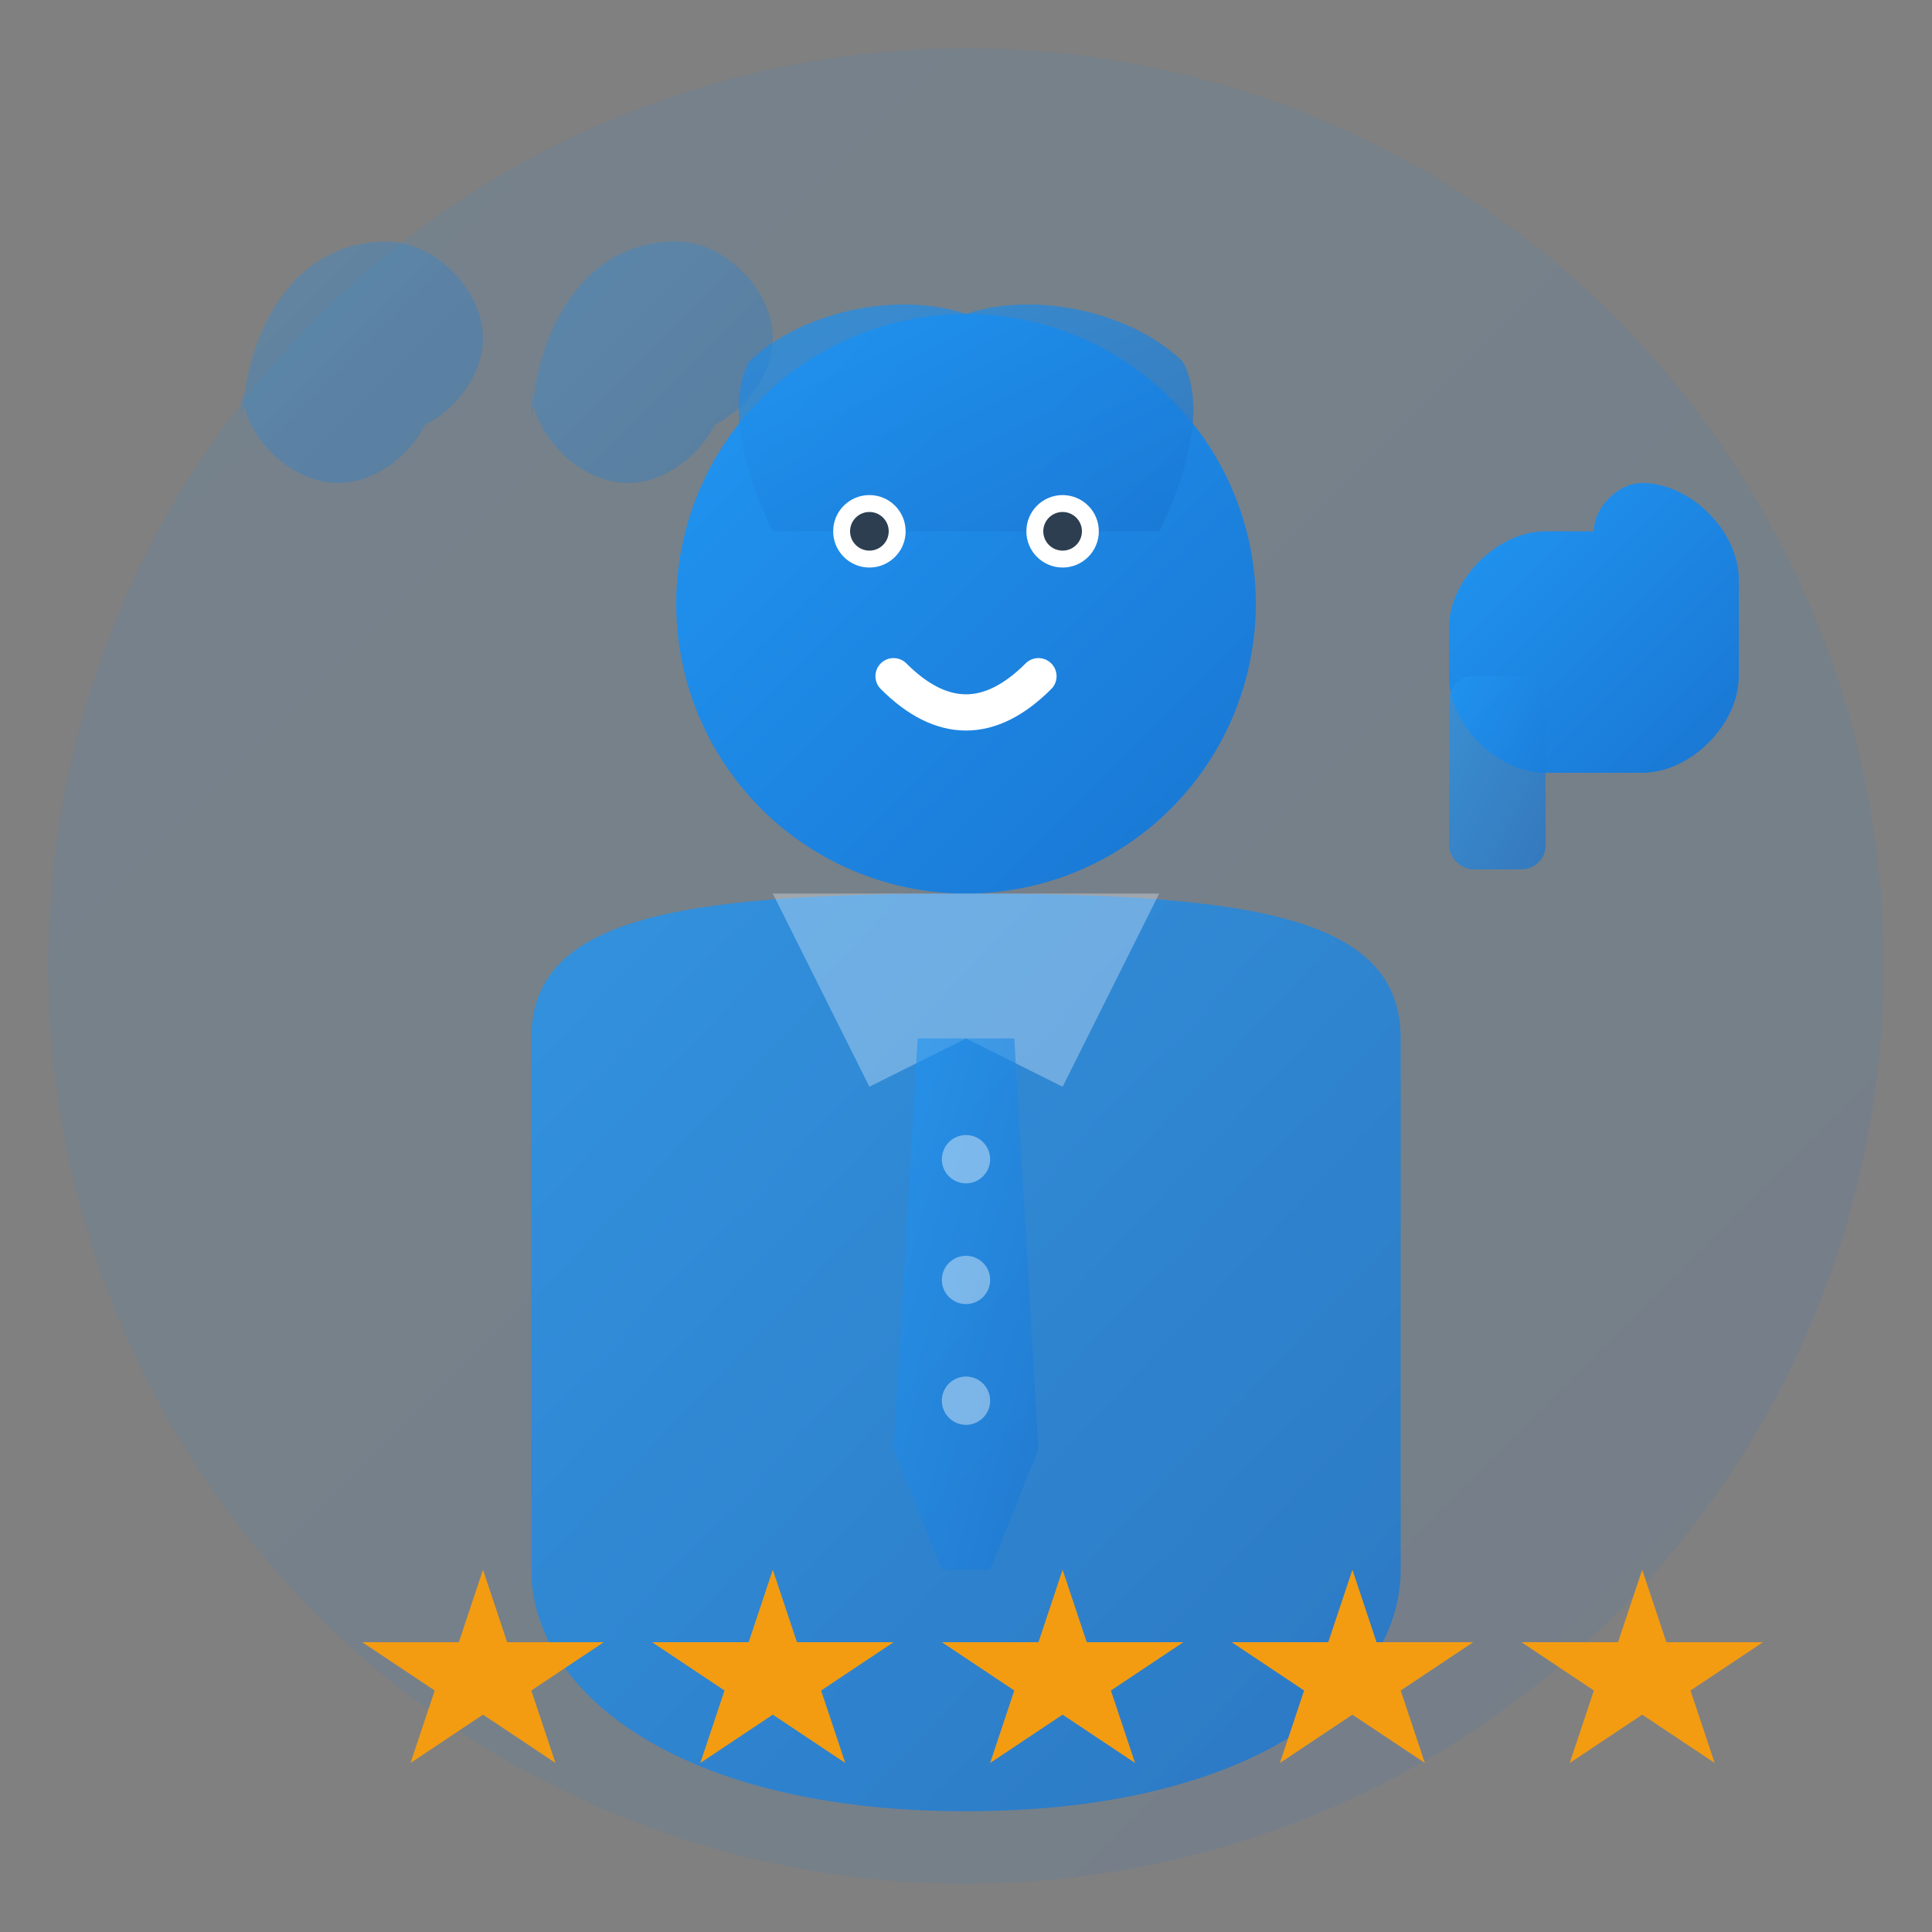
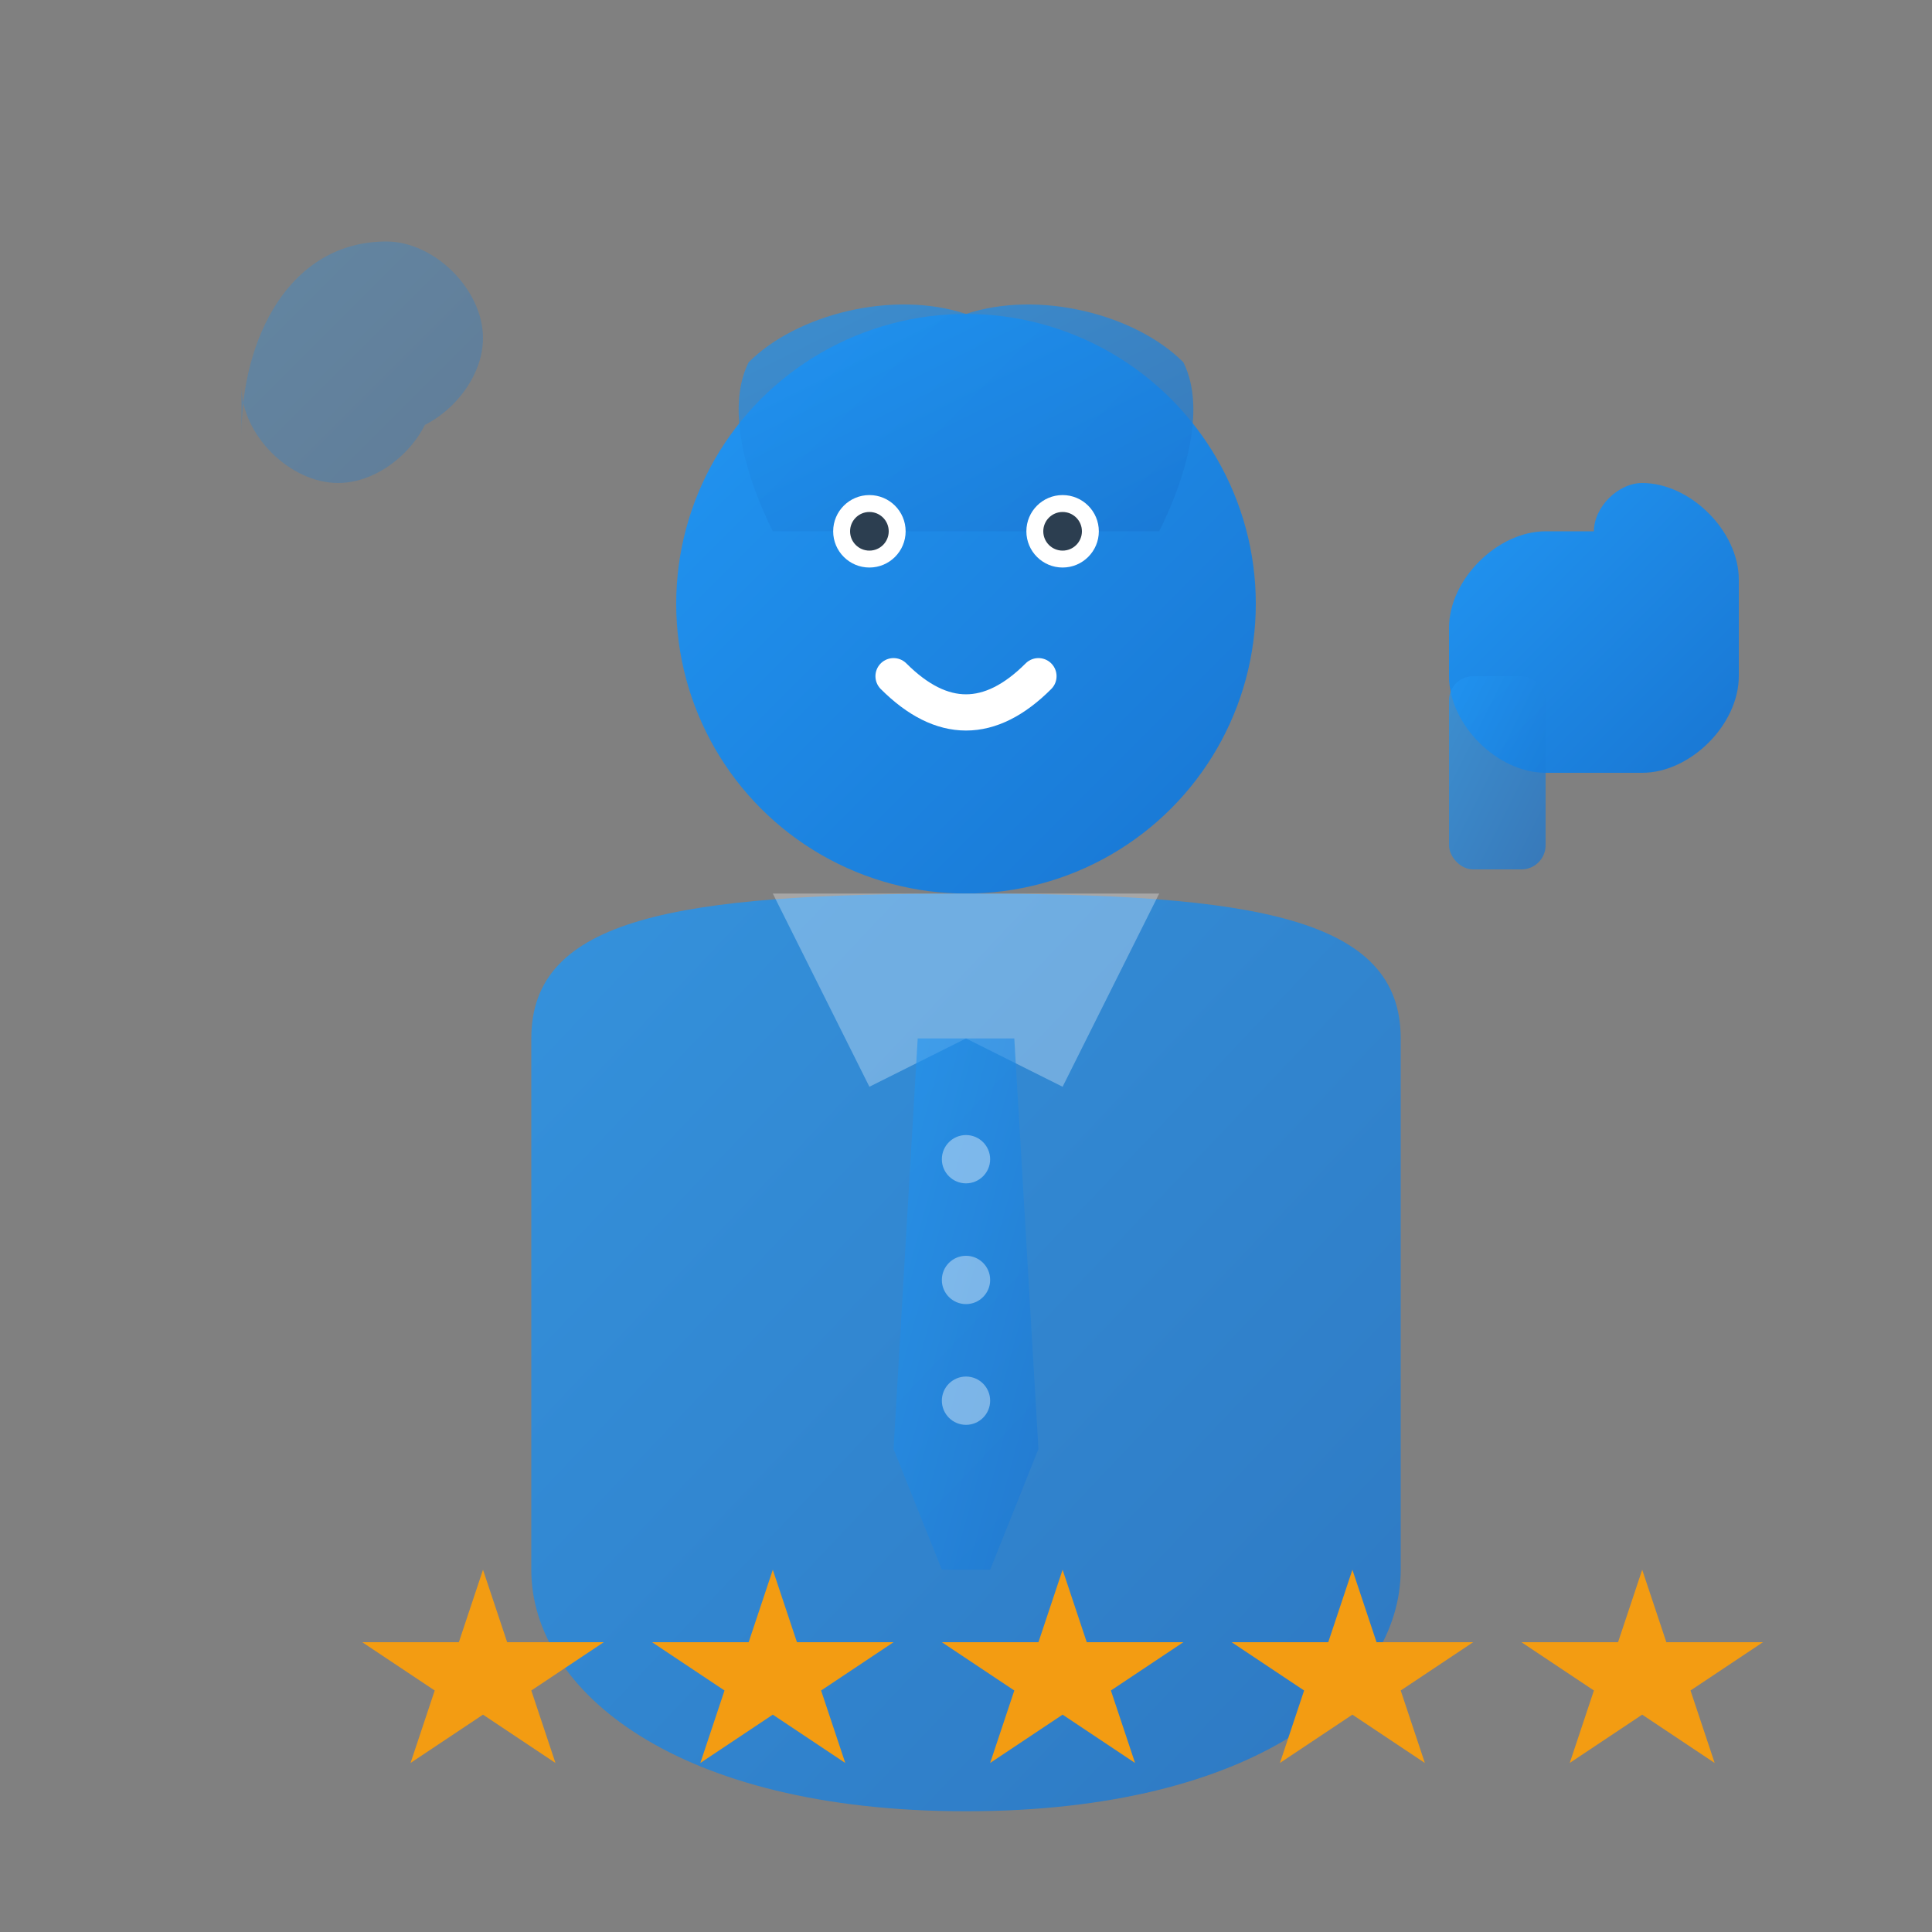
<svg xmlns="http://www.w3.org/2000/svg" width="80" height="80" viewBox="0 0 80 80" fill="none">
  <rect x="0" y="0" width="80" height="80" fill="#808080" stroke="none" />
  <defs>
    <linearGradient id="testimonialGradient2" x1="0%" y1="0%" x2="100%" y2="100%">
      <stop offset="0%" style="stop-color:#2196f3;stop-opacity:1" />
      <stop offset="100%" style="stop-color:#1976d2;stop-opacity:1" />
    </linearGradient>
  </defs>
-   <circle cx="40" cy="40" r="38" fill="url(#testimonialGradient2)" opacity="0.1" />
  <g transform="translate(40, 40)">
    <circle cx="0" cy="-15" r="12" fill="url(#testimonialGradient2)" />
    <path d="M-9 -25 C-7 -27, -3 -28, 0 -27 C3 -28, 7 -27, 9 -25 C10 -23, 9 -20, 8 -18 L-8 -18 C-9 -20, -10 -23, -9 -25 Z" fill="url(#testimonialGradient2)" opacity="0.7" />
    <circle cx="-4" cy="-18" r="1.5" fill="white" />
    <circle cx="4" cy="-18" r="1.5" fill="white" />
    <circle cx="-4" cy="-18" r="0.8" fill="#2c3e50" />
    <circle cx="4" cy="-18" r="0.8" fill="#2c3e50" />
    <path d="M-3 -12 Q0 -9, 3 -12" stroke="white" stroke-width="1.5" fill="none" stroke-linecap="round" />
    <path d="M-18 3 C-18 -2, -12 -3, 0 -3 C12 -3, 18 -2, 18 3 L18 25 C18 30, 12 35, 0 35 C-12 35, -18 30, -18 25 L-18 3 Z" fill="url(#testimonialGradient2)" opacity="0.8" />
    <path d="M-8 -3 L-4 5 L0 3 L4 5 L8 -3" fill="white" opacity="0.3" />
    <path d="M-2 3 L2 3 L3 20 L1 25 L-1 25 L-3 20 L-2 3 Z" fill="url(#testimonialGradient2)" opacity="0.6" />
    <circle cx="0" cy="8" r="1" fill="white" opacity="0.4" />
    <circle cx="0" cy="13" r="1" fill="white" opacity="0.4" />
    <circle cx="0" cy="18" r="1" fill="white" opacity="0.4" />
  </g>
  <g transform="translate(10, 10)">
    <path d="M0 8 C0 4, 2 0, 6 0 C8 0, 10 2, 10 4 C10 6, 8 8, 6 8 C5 8, 4 7, 4 6 C4 5, 5 4, 6 4 C7 4, 8 5, 8 6 C8 8, 6 10, 4 10 C2 10, 0 8, 0 6 Z" fill="url(#testimonialGradient2)" opacity="0.3" />
-     <path d="M12 8 C12 4, 14 0, 18 0 C20 0, 22 2, 22 4 C22 6, 20 8, 18 8 C17 8, 16 7, 16 6 C16 5, 17 4, 18 4 C19 4, 20 5, 20 6 C20 8, 18 10, 16 10 C14 10, 12 8, 12 6 Z" fill="url(#testimonialGradient2)" opacity="0.3" />
  </g>
  <g transform="translate(15, 65)">
    <g transform="translate(0, 0)">
      <path d="M5 0 L6 3 L10 3 L7 5 L8 8 L5 6 L2 8 L3 5 L0 3 L4 3 L5 0 Z" fill="#f39c12" />
    </g>
    <g transform="translate(12, 0)">
      <path d="M5 0 L6 3 L10 3 L7 5 L8 8 L5 6 L2 8 L3 5 L0 3 L4 3 L5 0 Z" fill="#f39c12" />
    </g>
    <g transform="translate(24, 0)">
      <path d="M5 0 L6 3 L10 3 L7 5 L8 8 L5 6 L2 8 L3 5 L0 3 L4 3 L5 0 Z" fill="#f39c12" />
    </g>
    <g transform="translate(36, 0)">
      <path d="M5 0 L6 3 L10 3 L7 5 L8 8 L5 6 L2 8 L3 5 L0 3 L4 3 L5 0 Z" fill="#f39c12" />
    </g>
    <g transform="translate(48, 0)">
      <path d="M5 0 L6 3 L10 3 L7 5 L8 8 L5 6 L2 8 L3 5 L0 3 L4 3 L5 0 Z" fill="#f39c12" />
    </g>
  </g>
  <g transform="translate(60, 20)">
    <path d="M8 0 C10 0, 12 2, 12 4 L12 8 C12 10, 10 12, 8 12 L4 12 C2 12, 0 10, 0 8 L0 6 C0 4, 2 2, 4 2 L6 2 C6 1, 7 0, 8 0 Z" fill="url(#testimonialGradient2)" />
    <rect x="0" y="8" width="4" height="8" rx="1" fill="url(#testimonialGradient2)" opacity="0.7" />
  </g>
</svg>